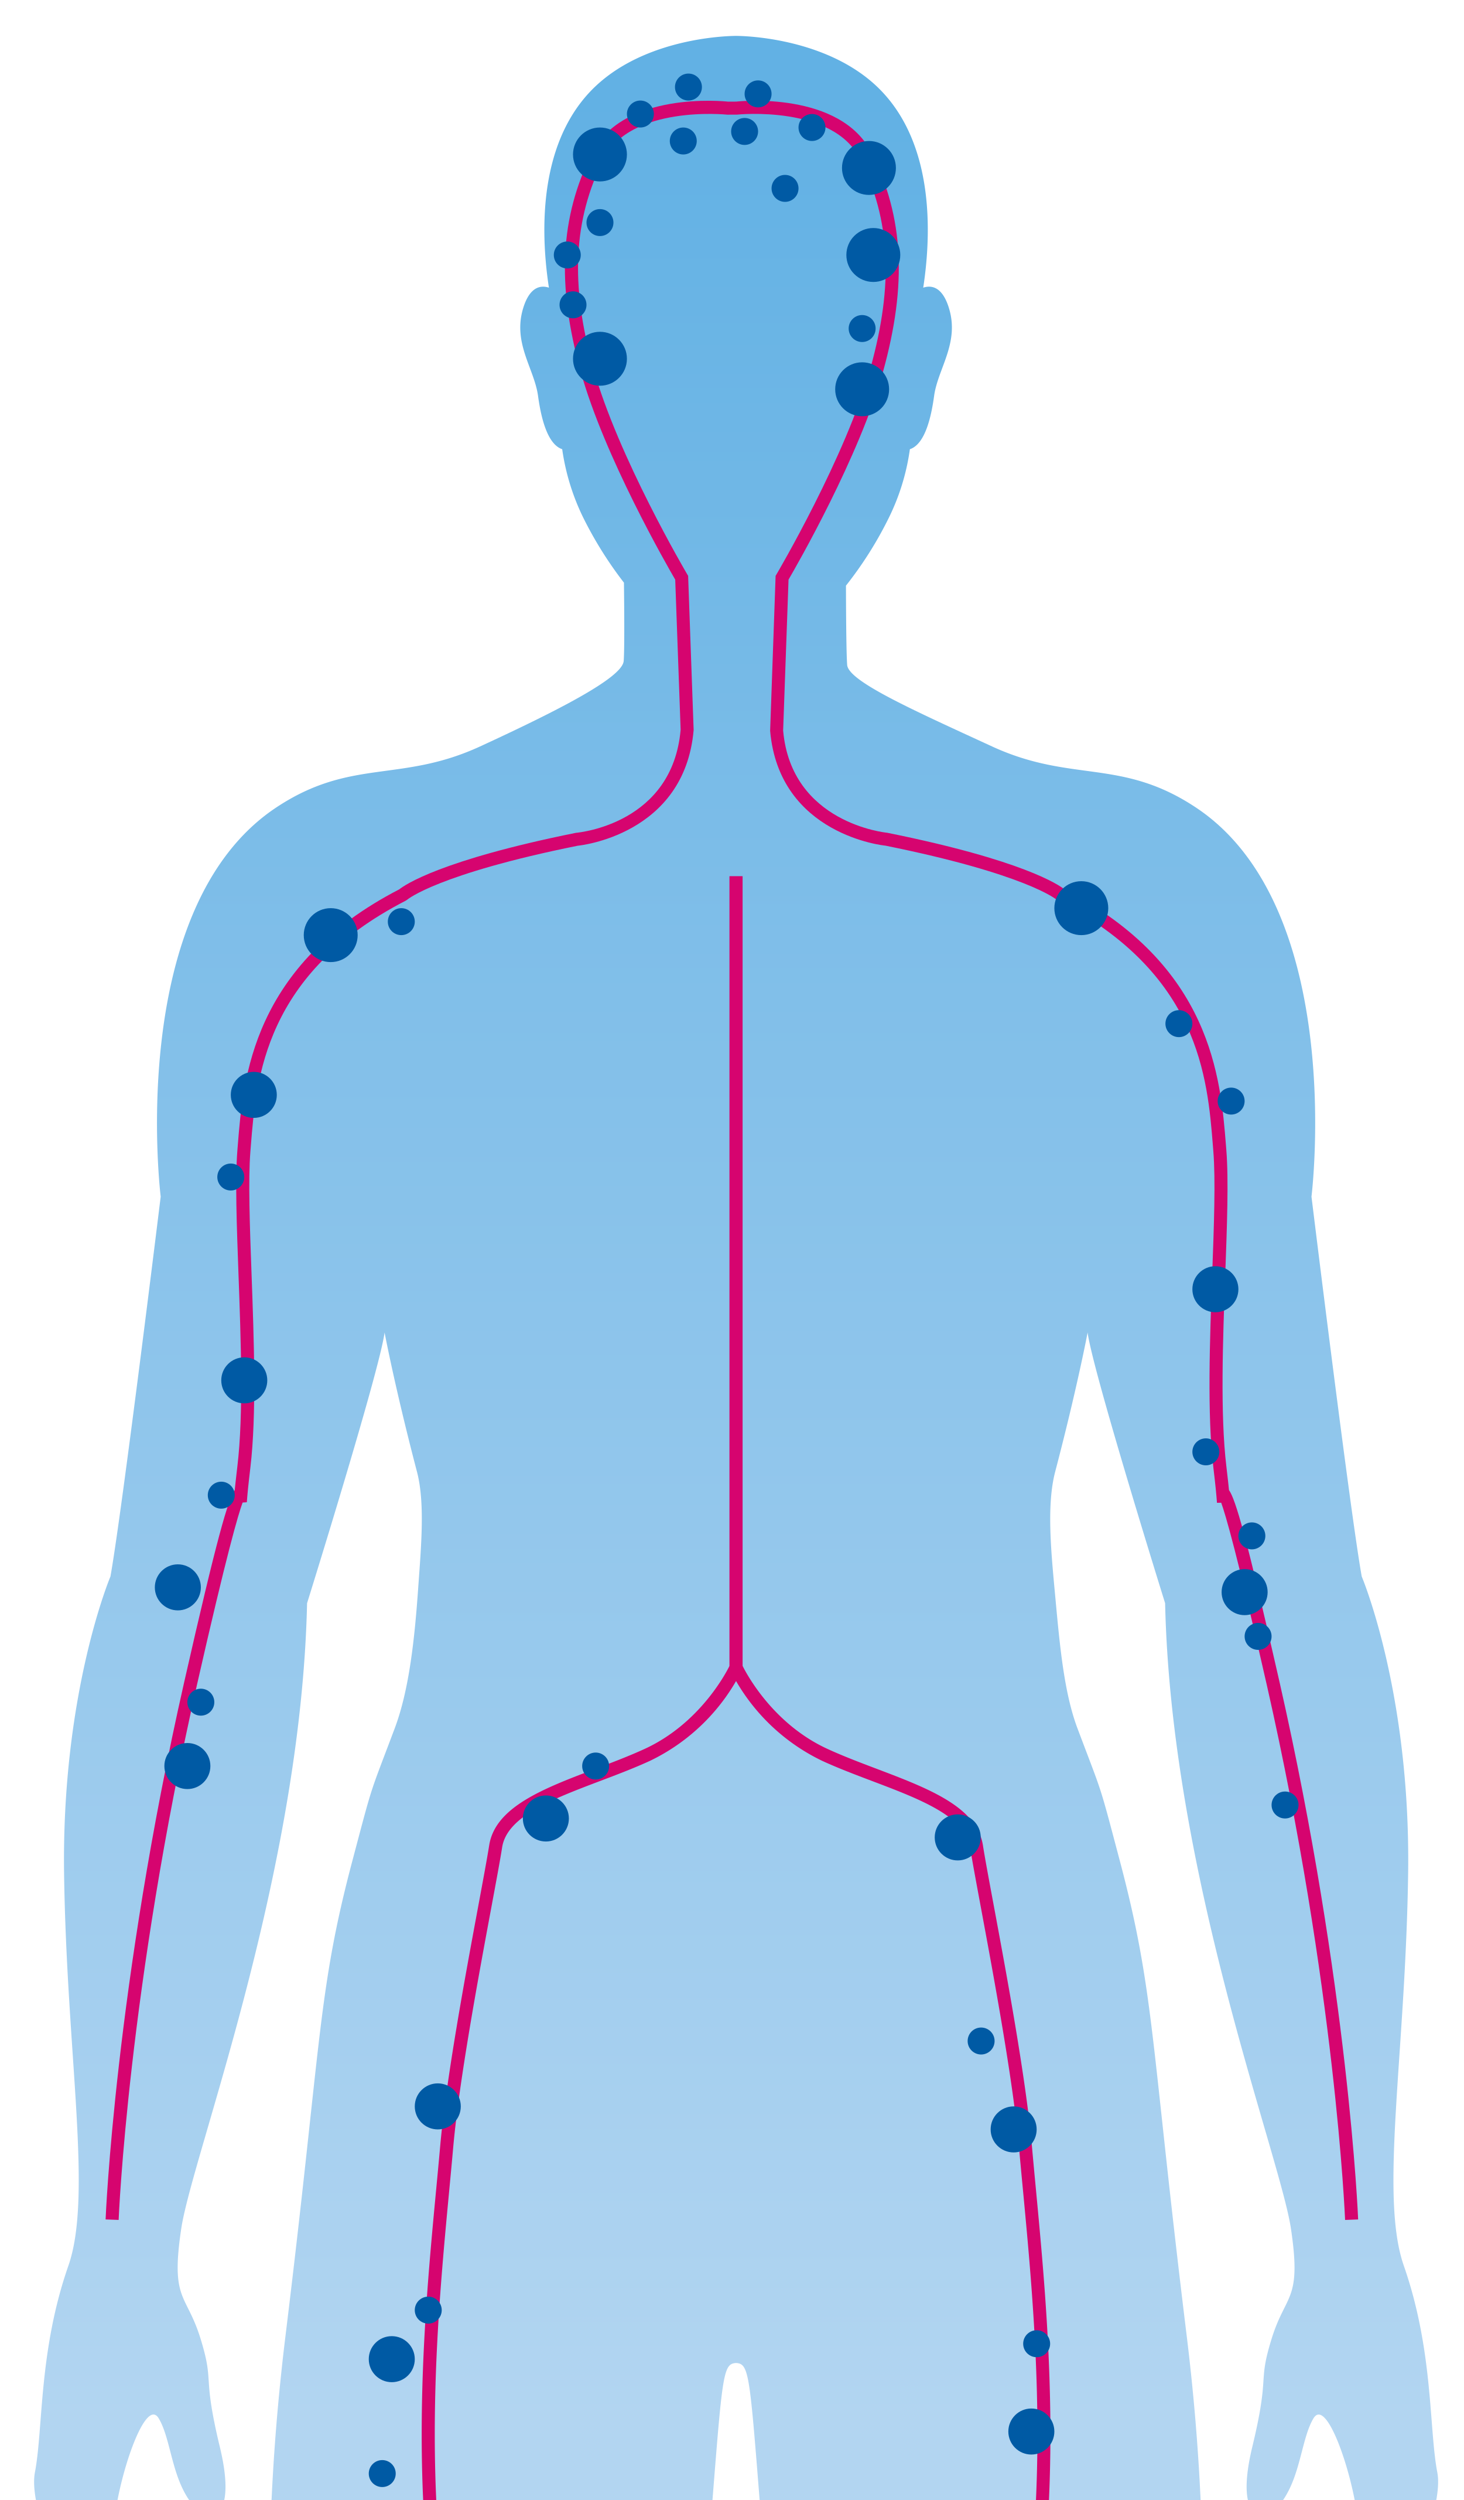
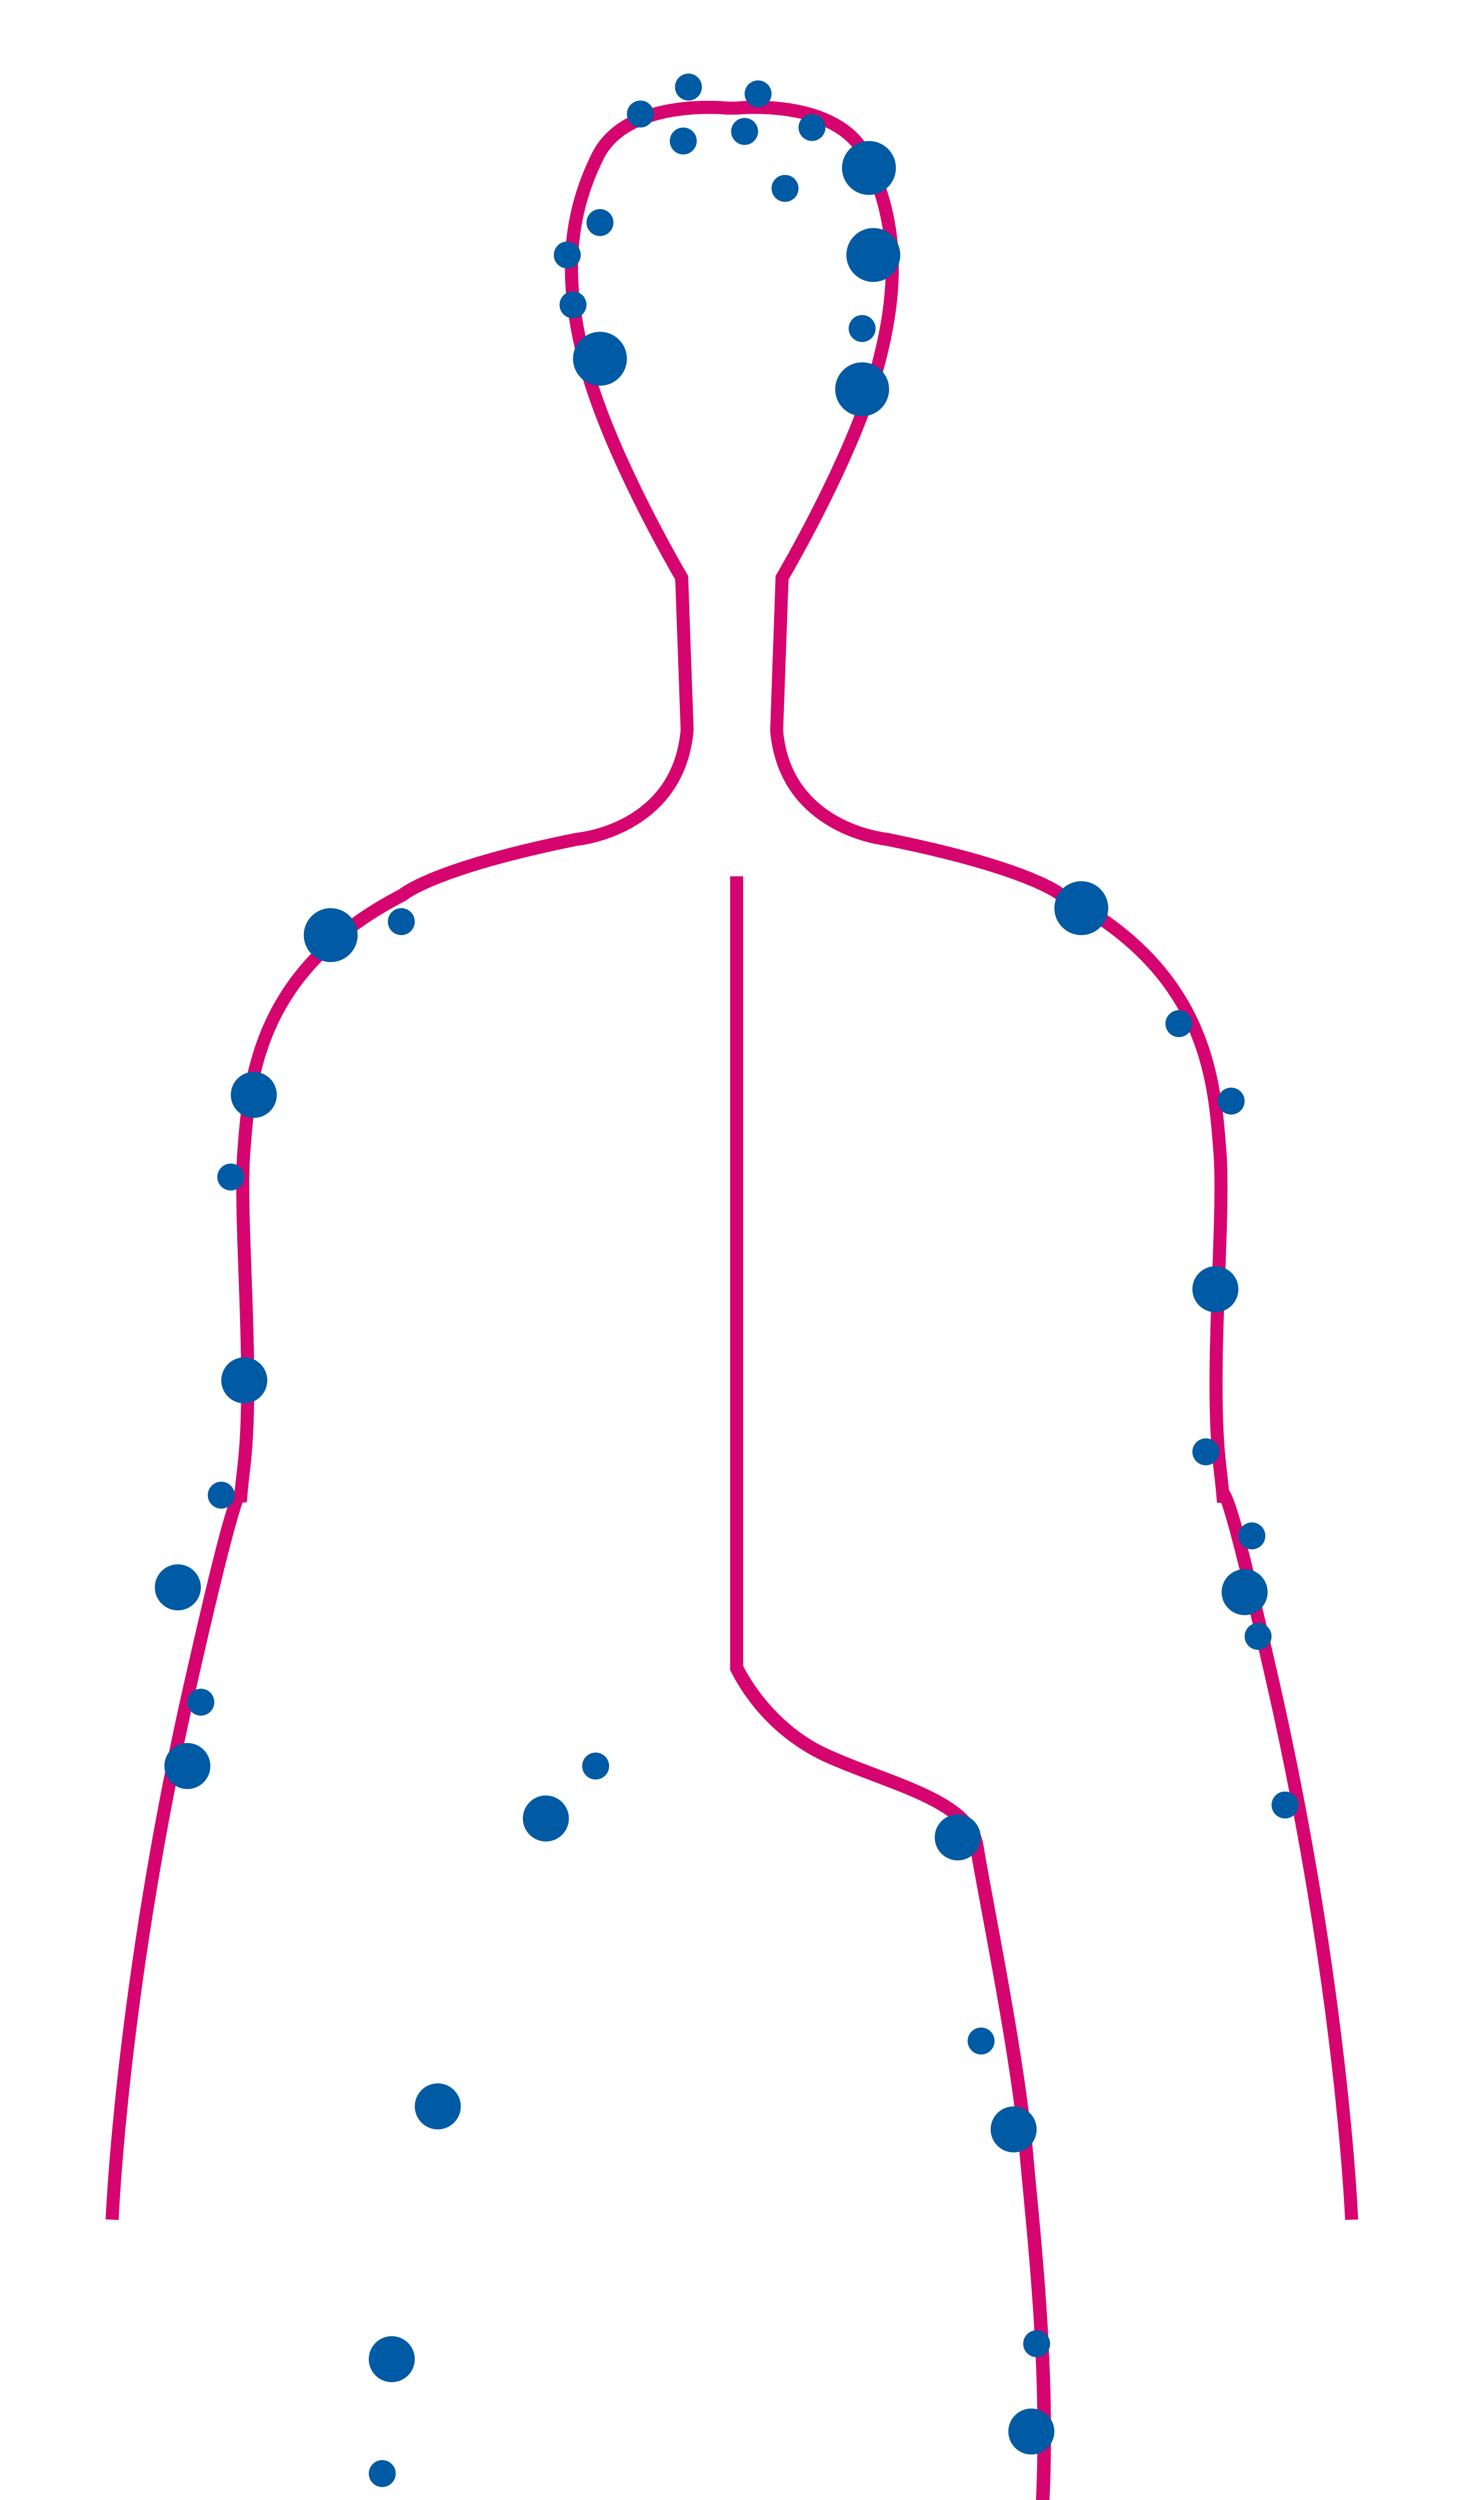
<svg xmlns="http://www.w3.org/2000/svg" width="292" height="498.43" viewBox="0 0 292 498.43">
  <defs>
    <clipPath id="clip-path">
      <path id="Path_2065" data-name="Path 2065" d="M368.865,501.757V10.163H660.383v498.43h-292Z" transform="translate(-303.649 25.743)" fill="none" />
    </clipPath>
    <linearGradient id="linear-gradient" x1="0.5" y1="0.001" x2="0.5" y2="0.545" gradientUnits="objectBoundingBox">
      <stop offset="0" stop-color="#62b1e4" />
      <stop offset="1" stop-color="#b2d5f1" />
    </linearGradient>
  </defs>
  <g id="Group_1932" data-name="Group 1932" transform="translate(-64.734 -35.906)" clip-path="url(#clip-path)">
    <g id="Group_1931" data-name="Group 1931" transform="translate(71.536 43.068)">
      <g id="Group_1927" data-name="Group 1927">
-         <path id="Path_2061" data-name="Path 2061" d="M684.015,517.433c-1.695-8.805-.742-24.2-6.684-41.225-4.88-13.971.344-42.019.862-78.176s-9.253-59.219-9.253-59.219c-2.313-12.847-10.024-75.729-10.024-75.729s7.153-57.521-23.04-77.566c-14.917-9.916-24.735-4.85-40.664-12.182s-28.648-12.987-28.906-16.262c-.18-2.379-.23-11.15-.238-15.8a75.611,75.611,0,0,0,8.5-13.427,44.789,44.789,0,0,0,4.248-13.771c2.967-.972,4.226-6.186,4.832-10.624.75-5.474,5.126-10.552,2.941-17.562-1.35-4.36-3.611-4.518-5.11-4.015,1.973-12.927,1.629-30.825-10.272-41.035-10.822-9.291-27.064-9.155-27.064-9.155s-16.234-.136-27.046,9.155c-11.9,10.21-12.254,28.108-10.278,41.035-1.5-.5-3.763-.344-5.112,4.015-2.183,7.011,2.195,12.088,2.943,17.562.608,4.438,1.875,9.645,4.818,10.624a45.47,45.47,0,0,0,4.259,13.771,77.311,77.311,0,0,0,8.057,12.837c.06,4.868.132,13.311-.052,15.612-.252,3.275-12.711,9.7-28.638,17.036s-25.745,2.267-40.679,12.182c-30.175,20.045-23.028,77.566-23.028,77.566s-7.711,62.883-10.024,75.729c0,0-9.758,23.056-9.247,59.219s5.732,64.205.86,78.176c-5.948,17.022-5,32.42-6.68,41.225-2.055,10.744,16.368,45.732,24.047,40.413,4.9-3.377-9.365-24.345-7.823-33.518S426.6,502.62,429,506.651s2.521,11.312,6.2,16.466,9.591,4.19,5.992-10.744-1.024-12.408-3.845-21.582-6.04-7.477-3.855-22.012,23.891-70.481,25.089-124.643c0,0,14.465-46.329,15.46-53.971,0,0,2.059,10.96,6.462,27.768,1.621,6.18.832,14.863.252,23.038-.728,10.448-1.827,20.511-4.708,28.152-5.13,13.623-4.2,10.406-8.357,26.091-7.03,26.436-6.158,35.789-13.391,94.8-4.626,37.726-3.135,63.423-2.567,84.2,1.024,38.084,16.434,50.48,13.543,91.849-.86,12.326-4.676,39.61-3.439,70.269,1.331,32.948,7.913,69.715,12.917,94.334,6.136,30.209-.266,32.494-.61,39.128-.57,11.008.708,23.23-4.688,29-5.4,5.758-11.816,9.157-9.76,16.5,1.471,5.276,26.448,9.141,38.53,9.171,13.359.028,14.131-4.186,10.274-18.081s-5.518-19.477-3.591-28.3c2.051-9.431-1.883-12.14-2.137-26.82s6.1-34.706,13.959-67.51c10.274-42.981-4.374-59.753-1.543-109.541.64-11.25,8.673-37.341,12.588-72.054,3.417-30.421,9.438-51.352,11.156-72.844,2.5-31.247,2.469-33.564,5.216-33.714,2.753.15,2.709,2.467,5.214,33.714,1.729,21.492,7.741,42.423,11.162,72.844,3.915,34.713,11.95,60.8,12.591,72.054,2.831,49.788-11.818,66.56-1.543,109.541,7.851,32.8,14.211,52.839,13.957,67.51s-4.2,17.388-2.143,26.82c1.935,8.825.258,14.417-3.589,28.3s-3.079,18.109,10.268,18.081c12.09-.03,37.059-3.9,38.542-9.171,2.055-7.345-4.367-10.744-9.763-16.5-5.394-5.774-4.113-18-4.686-29-.344-6.634-6.744-8.919-.6-39.128,5-24.619,11.58-61.386,12.909-94.334,1.238-30.659-2.579-57.943-3.437-70.269-2.9-41.369,12.52-53.765,13.543-91.849.554-20.773,2.059-46.471-2.565-84.2-7.235-59.011-6.364-68.365-13.391-94.8-4.159-15.686-3.227-12.469-8.359-26.091-2.659-7.03-3.521-16.294-4.41-25.919-.836-9.037-1.829-18.463-.054-25.271,4.414-16.808,6.47-27.768,6.47-27.768.995,7.643,15.46,53.971,15.46,53.971,1.2,54.161,22.906,110.1,25.089,124.643s-1.024,12.845-3.855,22.012-.256,6.648-3.858,21.582,2.317,15.894,6.01,10.744c3.669-5.154,3.8-12.448,6.194-16.466s6.938,8.507,8.485,17.676-12.721,30.141-7.821,33.518C667.639,563.166,686.066,528.177,684.015,517.433Z" transform="translate(-404.138 -31.689)" fill="url(#linear-gradient)" />
        <g id="Group_1926" data-name="Group 1926" transform="translate(14.254 12.921)">
          <path id="Path_2062" data-name="Path 2062" d="M658.489,460.622c-.018-.456-1.9-46.211-15.61-106.628-5.94-26.171-8.243-34.014-9.1-36.353l-.842.016-.11-1.334c-.028-.366-.14-1.739-.61-5.684-1.257-10.556-.712-25.451-.232-38.6.352-9.651.684-18.769.226-24.445l-.076-.976c-1.092-13.739-2.739-34.5-30.933-49.014l-.286-.2c-.046-.038-6.088-5.106-34.126-10.758h0c-.094,0-21.17-2.065-22.978-22.888l1.092-30.9.17-.286c.138-.234,13.871-23.518,18.761-41.171,4.622-16.678,3.979-29.519-2.081-41.641-5.4-10.794-24.355-8.861-24.541-8.845l-1.925.008c-.33-.028-19.3-1.937-24.683,8.837-6.06,12.122-6.7,24.963-2.081,41.641,4.894,17.656,18.623,40.937,18.761,41.171l.17.286,1.1,30.739c-1.817,21-22.916,23.05-23.128,23.066-27.894,5.628-33.936,10.7-33.994,10.75l-.274.188c-28.19,14.509-29.841,35.273-30.931,49.01l-.078.98c-.458,5.676-.126,14.793.228,24.445.48,13.145,1.022,28.04-.234,38.6-.47,3.947-.58,5.322-.61,5.686l-.1,1.22-.84.06c-.85,2.3-3.147,10.086-9.115,36.389-13.717,60.436-15.592,106.172-15.61,106.626l-2.6-.1c.016-.458,1.9-46.437,15.67-107.1,6.594-29.062,8.785-36.467,10.088-38.3.086-.88.24-2.355.53-4.79,1.234-10.352.692-25.141.218-38.192-.356-9.732-.692-18.923-.222-24.749l.078-.976c1.066-13.425,2.849-35.883,32.212-51.056,1.122-.892,8.3-5.836,35.217-11.26.924-.09,19.279-1.929,20.9-20.557l-1.078-29.921c-1.609-2.759-14.177-24.6-18.863-41.513C501.2,74.76,501.9,61.345,508.271,48.6c6.2-12.4,26.3-10.364,27.154-10.272l1.645-.008c.706-.088,20.813-2.123,27.012,10.28,6.37,12.743,7.068,26.157,2.263,43.5-4.684,16.908-17.252,38.752-18.863,41.513L546.406,163.7c1.621,18.519,20.557,20.361,20.747,20.379,27.056,5.444,34.24,10.388,35.363,11.28,29.367,15.175,31.145,37.634,32.214,51.06l.076.972c.47,5.826.134,15.017-.22,24.749-.476,13.051-1.018,27.84.216,38.192.29,2.451.446,3.927.53,4.79,1.3,1.831,3.493,9.237,10.09,38.3,13.769,60.668,15.654,106.646,15.67,107.1Z" transform="translate(-411.262 -38.147)" fill="#d6046f" />
        </g>
        <circle id="Ellipse_82" data-name="Ellipse 82" cx="5.376" cy="5.376" r="5.376" transform="translate(107.487 58.982)" fill="#005aa4" />
-         <circle id="Ellipse_83" data-name="Ellipse 83" cx="5.376" cy="5.376" r="5.376" transform="translate(107.487 18.256)" fill="#005aa4" />
        <circle id="Ellipse_84" data-name="Ellipse 84" cx="5.376" cy="5.376" r="5.376" transform="translate(161.137 20.944)" fill="#005aa4" />
        <circle id="Ellipse_85" data-name="Ellipse 85" cx="5.376" cy="5.376" r="5.376" transform="translate(162.009 38.294)" fill="#005aa4" />
        <circle id="Ellipse_86" data-name="Ellipse 86" cx="5.376" cy="5.376" r="5.376" transform="translate(159.78 65.064)" fill="#005aa4" />
        <circle id="Ellipse_87" data-name="Ellipse 87" cx="2.688" cy="2.688" r="2.688" transform="translate(104.799 50.919)" fill="#005aa4" />
        <circle id="Ellipse_88" data-name="Ellipse 88" cx="2.688" cy="2.688" r="2.688" transform="translate(118.239 12.881)" fill="#005aa4" />
        <circle id="Ellipse_89" data-name="Ellipse 89" cx="2.688" cy="2.688" r="2.688" transform="translate(141.712 8.866)" fill="#005aa4" />
        <circle id="Ellipse_90" data-name="Ellipse 90" cx="2.688" cy="2.688" r="2.688" transform="translate(127.823 7.505)" fill="#005aa4" />
        <circle id="Ellipse_91" data-name="Ellipse 91" cx="2.688" cy="2.688" r="2.688" transform="translate(103.659 40.982)" fill="#005aa4" />
        <circle id="Ellipse_92" data-name="Ellipse 92" cx="2.688" cy="2.688" r="2.688" transform="translate(110.175 34.52)" fill="#005aa4" />
        <circle id="Ellipse_93" data-name="Ellipse 93" cx="2.688" cy="2.688" r="2.688" transform="translate(162.467 55.643)" fill="#005aa4" />
        <circle id="Ellipse_94" data-name="Ellipse 94" cx="2.688" cy="2.688" r="2.688" transform="translate(126.791 18.256)" fill="#005aa4" />
        <circle id="Ellipse_95" data-name="Ellipse 95" cx="2.688" cy="2.688" r="2.688" transform="translate(147.088 27.705)" fill="#005aa4" />
        <circle id="Ellipse_96" data-name="Ellipse 96" cx="2.688" cy="2.688" r="2.688" transform="translate(139.024 16.356)" fill="#005aa4" />
        <circle id="Ellipse_97" data-name="Ellipse 97" cx="2.688" cy="2.688" r="2.688" transform="translate(152.464 15.568)" fill="#005aa4" />
      </g>
      <g id="Group_1928" data-name="Group 1928" transform="translate(77.311 167.53)">
-         <path id="Path_2063" data-name="Path 2063" d="M455.9,730.791l-2.6-.154c.03-.5,2.9-50.522.5-65.035-2.431-14.749-3.085-48.6-3.113-50.036-.012-.3-1.286-33.1.328-60.538,1.651-28.044,1.058-34.59-2.423-52.787-3.663-19.147-4.458-37.912-5.56-63.883-.976-23,1.026-44.182,2.635-61.2.28-2.963.55-5.81.79-8.527,1.184-13.395,5.048-34.172,7.6-47.919.978-5.27,1.777-9.565,2.181-12.118,1.211-7.675,10.928-11.354,21.214-15.249,3.305-1.252,6.724-2.547,9.828-3.977,10.81-4.978,16.07-14.877,16.894-16.542v-157.4h2.6V273.4l-.114.254a39.7,39.7,0,0,1-18.294,18.081c-3.185,1.468-6.648,2.779-10,4.045C468.826,299.4,459.8,302.815,458.821,309c-.4,2.569-1.209,6.888-2.193,12.188-2.547,13.7-6.394,34.4-7.571,47.671-.24,2.723-.51,5.574-.79,8.543-1.6,16.944-3.6,38.03-2.627,60.848,1.1,25.863,1.891,44.548,5.518,63.507,3.531,18.457,4.131,25.089,2.465,53.427-1.606,27.31-.338,59.981-.326,60.31.008.376.678,35.127,3.079,49.688C458.817,679.975,456.023,728.72,455.9,730.791Z" transform="translate(-442.779 -115.424)" fill="#d6046f" />
-       </g>
+         </g>
      <g id="Group_1929" data-name="Group 1929" transform="translate(138.715 167.53)">
-         <path id="Path_2064" data-name="Path 2064" d="M524.356,730.791c-.12-2.071-2.913-50.816-.474-65.613,2.4-14.561,3.071-49.312,3.077-49.662s1.284-33.026-.322-60.336c-1.667-28.338-1.067-34.971,2.463-53.427,3.627-18.959,4.422-37.644,5.518-63.507.968-22.818-1.024-43.9-2.625-60.848-.282-2.969-.552-5.82-.792-8.543-1.174-13.269-5.024-33.972-7.571-47.671-.984-5.3-1.787-9.619-2.193-12.188-.976-6.18-10-9.6-19.561-13.219-3.349-1.266-6.81-2.577-10-4.045a39.716,39.716,0,0,1-18.3-18.081l-.114-.534V115.424h2.6v157.4c.824,1.663,6.086,11.564,16.894,16.542,3.105,1.431,6.522,2.725,9.829,3.977,10.286,3.9,20,7.575,21.214,15.249.4,2.553,1.2,6.849,2.181,12.118,2.557,13.747,6.418,34.524,7.6,47.919.24,2.717.508,5.564.788,8.527,1.609,17.022,3.611,38.206,2.637,61.2-1.1,25.971-1.9,44.736-5.562,63.883-3.479,18.2-4.071,24.743-2.423,52.787,1.615,27.438.34,60.236.328,60.564-.026,1.409-.682,35.261-3.113,50.01-2.391,14.513.476,64.533.5,65.035Z" transform="translate(-473.47 -115.424)" fill="#d6046f" />
+         <path id="Path_2064" data-name="Path 2064" d="M524.356,730.791c-.12-2.071-2.913-50.816-.474-65.613,2.4-14.561,3.071-49.312,3.077-49.662s1.284-33.026-.322-60.336c-1.667-28.338-1.067-34.971,2.463-53.427,3.627-18.959,4.422-37.644,5.518-63.507.968-22.818-1.024-43.9-2.625-60.848-.282-2.969-.552-5.82-.792-8.543-1.174-13.269-5.024-33.972-7.571-47.671-.984-5.3-1.787-9.619-2.193-12.188-.976-6.18-10-9.6-19.561-13.219-3.349-1.266-6.81-2.577-10-4.045a39.716,39.716,0,0,1-18.3-18.081V115.424h2.6v157.4c.824,1.663,6.086,11.564,16.894,16.542,3.105,1.431,6.522,2.725,9.829,3.977,10.286,3.9,20,7.575,21.214,15.249.4,2.553,1.2,6.849,2.181,12.118,2.557,13.747,6.418,34.524,7.6,47.919.24,2.717.508,5.564.788,8.527,1.609,17.022,3.611,38.206,2.637,61.2-1.1,25.971-1.9,44.736-5.562,63.883-3.479,18.2-4.071,24.743-2.423,52.787,1.615,27.438.34,60.236.328,60.564-.026,1.409-.682,35.261-3.113,50.01-2.391,14.513.476,64.533.5,65.035Z" transform="translate(-473.47 -115.424)" fill="#d6046f" />
      </g>
      <g id="Group_1930" data-name="Group 1930" transform="translate(24.08 168.508)">
        <circle id="Ellipse_98" data-name="Ellipse 98" cx="5.376" cy="5.376" r="5.376" transform="translate(29.703 5.376)" fill="#005aa4" />
        <circle id="Ellipse_99" data-name="Ellipse 99" cx="5.376" cy="5.376" r="5.376" transform="translate(179.412)" fill="#005aa4" />
        <circle id="Ellipse_100" data-name="Ellipse 100" cx="4.589" cy="4.589" r="4.589" transform="translate(15.15 38.011)" fill="#005aa4" />
        <circle id="Ellipse_101" data-name="Ellipse 101" cx="4.589" cy="4.589" r="4.589" transform="translate(206.943 76.755)" fill="#005aa4" />
        <circle id="Ellipse_102" data-name="Ellipse 102" cx="4.589" cy="4.589" r="4.589" transform="translate(212.773 137.138)" fill="#005aa4" />
        <circle id="Ellipse_103" data-name="Ellipse 103" cx="4.589" cy="4.589" r="4.589" transform="translate(13.25 94.919)" fill="#005aa4" />
        <circle id="Ellipse_104" data-name="Ellipse 104" cx="4.589" cy="4.589" r="4.589" transform="translate(0 136.188)" fill="#005aa4" />
        <circle id="Ellipse_105" data-name="Ellipse 105" cx="4.589" cy="4.589" r="4.589" transform="translate(1.901 171.809)" fill="#005aa4" />
        <circle id="Ellipse_106" data-name="Ellipse 106" cx="4.589" cy="4.589" r="4.589" transform="translate(73.405 182.263)" fill="#005aa4" />
        <circle id="Ellipse_107" data-name="Ellipse 107" cx="4.589" cy="4.589" r="4.589" transform="translate(155.551 186.035)" fill="#005aa4" />
        <circle id="Ellipse_108" data-name="Ellipse 108" cx="4.589" cy="4.589" r="4.589" transform="translate(166.705 244.248)" fill="#005aa4" />
        <circle id="Ellipse_109" data-name="Ellipse 109" cx="4.589" cy="4.589" r="4.589" transform="translate(51.846 239.659)" fill="#005aa4" />
        <circle id="Ellipse_110" data-name="Ellipse 110" cx="4.589" cy="4.589" r="4.589" transform="translate(42.669 290.051)" fill="#005aa4" />
        <circle id="Ellipse_111" data-name="Ellipse 111" cx="4.589" cy="4.589" r="4.589" transform="translate(48.044 336.098)" fill="#005aa4" />
        <circle id="Ellipse_112" data-name="Ellipse 112" cx="4.589" cy="4.589" r="4.589" transform="translate(175.883 344.225)" fill="#005aa4" />
        <circle id="Ellipse_113" data-name="Ellipse 113" cx="4.589" cy="4.589" r="4.589" transform="translate(170.235 304.476)" fill="#005aa4" />
        <circle id="Ellipse_114" data-name="Ellipse 114" cx="2.688" cy="2.688" r="2.688" transform="translate(46.47 5.376)" fill="#005aa4" />
        <circle id="Ellipse_115" data-name="Ellipse 115" cx="2.688" cy="2.688" r="2.688" transform="translate(201.567 25.711)" fill="#005aa4" />
        <circle id="Ellipse_116" data-name="Ellipse 116" cx="2.688" cy="2.688" r="2.688" transform="translate(206.943 111.073)" fill="#005aa4" />
        <circle id="Ellipse_117" data-name="Ellipse 117" cx="2.688" cy="2.688" r="2.688" transform="translate(216.12 127.826)" fill="#005aa4" />
        <circle id="Ellipse_118" data-name="Ellipse 118" cx="2.688" cy="2.688" r="2.688" transform="translate(222.737 181.475)" fill="#005aa4" />
        <circle id="Ellipse_119" data-name="Ellipse 119" cx="2.688" cy="2.688" r="2.688" transform="translate(211.986 41.149)" fill="#005aa4" />
        <circle id="Ellipse_120" data-name="Ellipse 120" cx="2.688" cy="2.688" r="2.688" transform="translate(217.362 147.863)" fill="#005aa4" />
        <circle id="Ellipse_121" data-name="Ellipse 121" cx="2.688" cy="2.688" r="2.688" transform="translate(12.462 56.286)" fill="#005aa4" />
        <circle id="Ellipse_122" data-name="Ellipse 122" cx="2.688" cy="2.688" r="2.688" transform="translate(10.562 119.71)" fill="#005aa4" />
        <circle id="Ellipse_123" data-name="Ellipse 123" cx="2.688" cy="2.688" r="2.688" transform="translate(6.489 160.977)" fill="#005aa4" />
        <circle id="Ellipse_124" data-name="Ellipse 124" cx="2.688" cy="2.688" r="2.688" transform="translate(85.236 173.71)" fill="#005aa4" />
-         <circle id="Ellipse_125" data-name="Ellipse 125" cx="2.688" cy="2.688" r="2.688" transform="translate(51.846 282.177)" fill="#005aa4" />
        <circle id="Ellipse_126" data-name="Ellipse 126" cx="2.688" cy="2.688" r="2.688" transform="translate(42.669 314.758)" fill="#005aa4" />
        <circle id="Ellipse_127" data-name="Ellipse 127" cx="2.688" cy="2.688" r="2.688" transform="translate(179.412 323.881)" fill="#005aa4" />
        <circle id="Ellipse_128" data-name="Ellipse 128" cx="2.688" cy="2.688" r="2.688" transform="translate(182.1 379.051)" fill="#005aa4" />
        <circle id="Ellipse_129" data-name="Ellipse 129" cx="2.688" cy="2.688" r="2.688" transform="translate(173.195 288.873)" fill="#005aa4" />
        <circle id="Ellipse_130" data-name="Ellipse 130" cx="2.688" cy="2.688" r="2.688" transform="translate(162.117 228.527)" fill="#005aa4" />
      </g>
    </g>
  </g>
</svg>